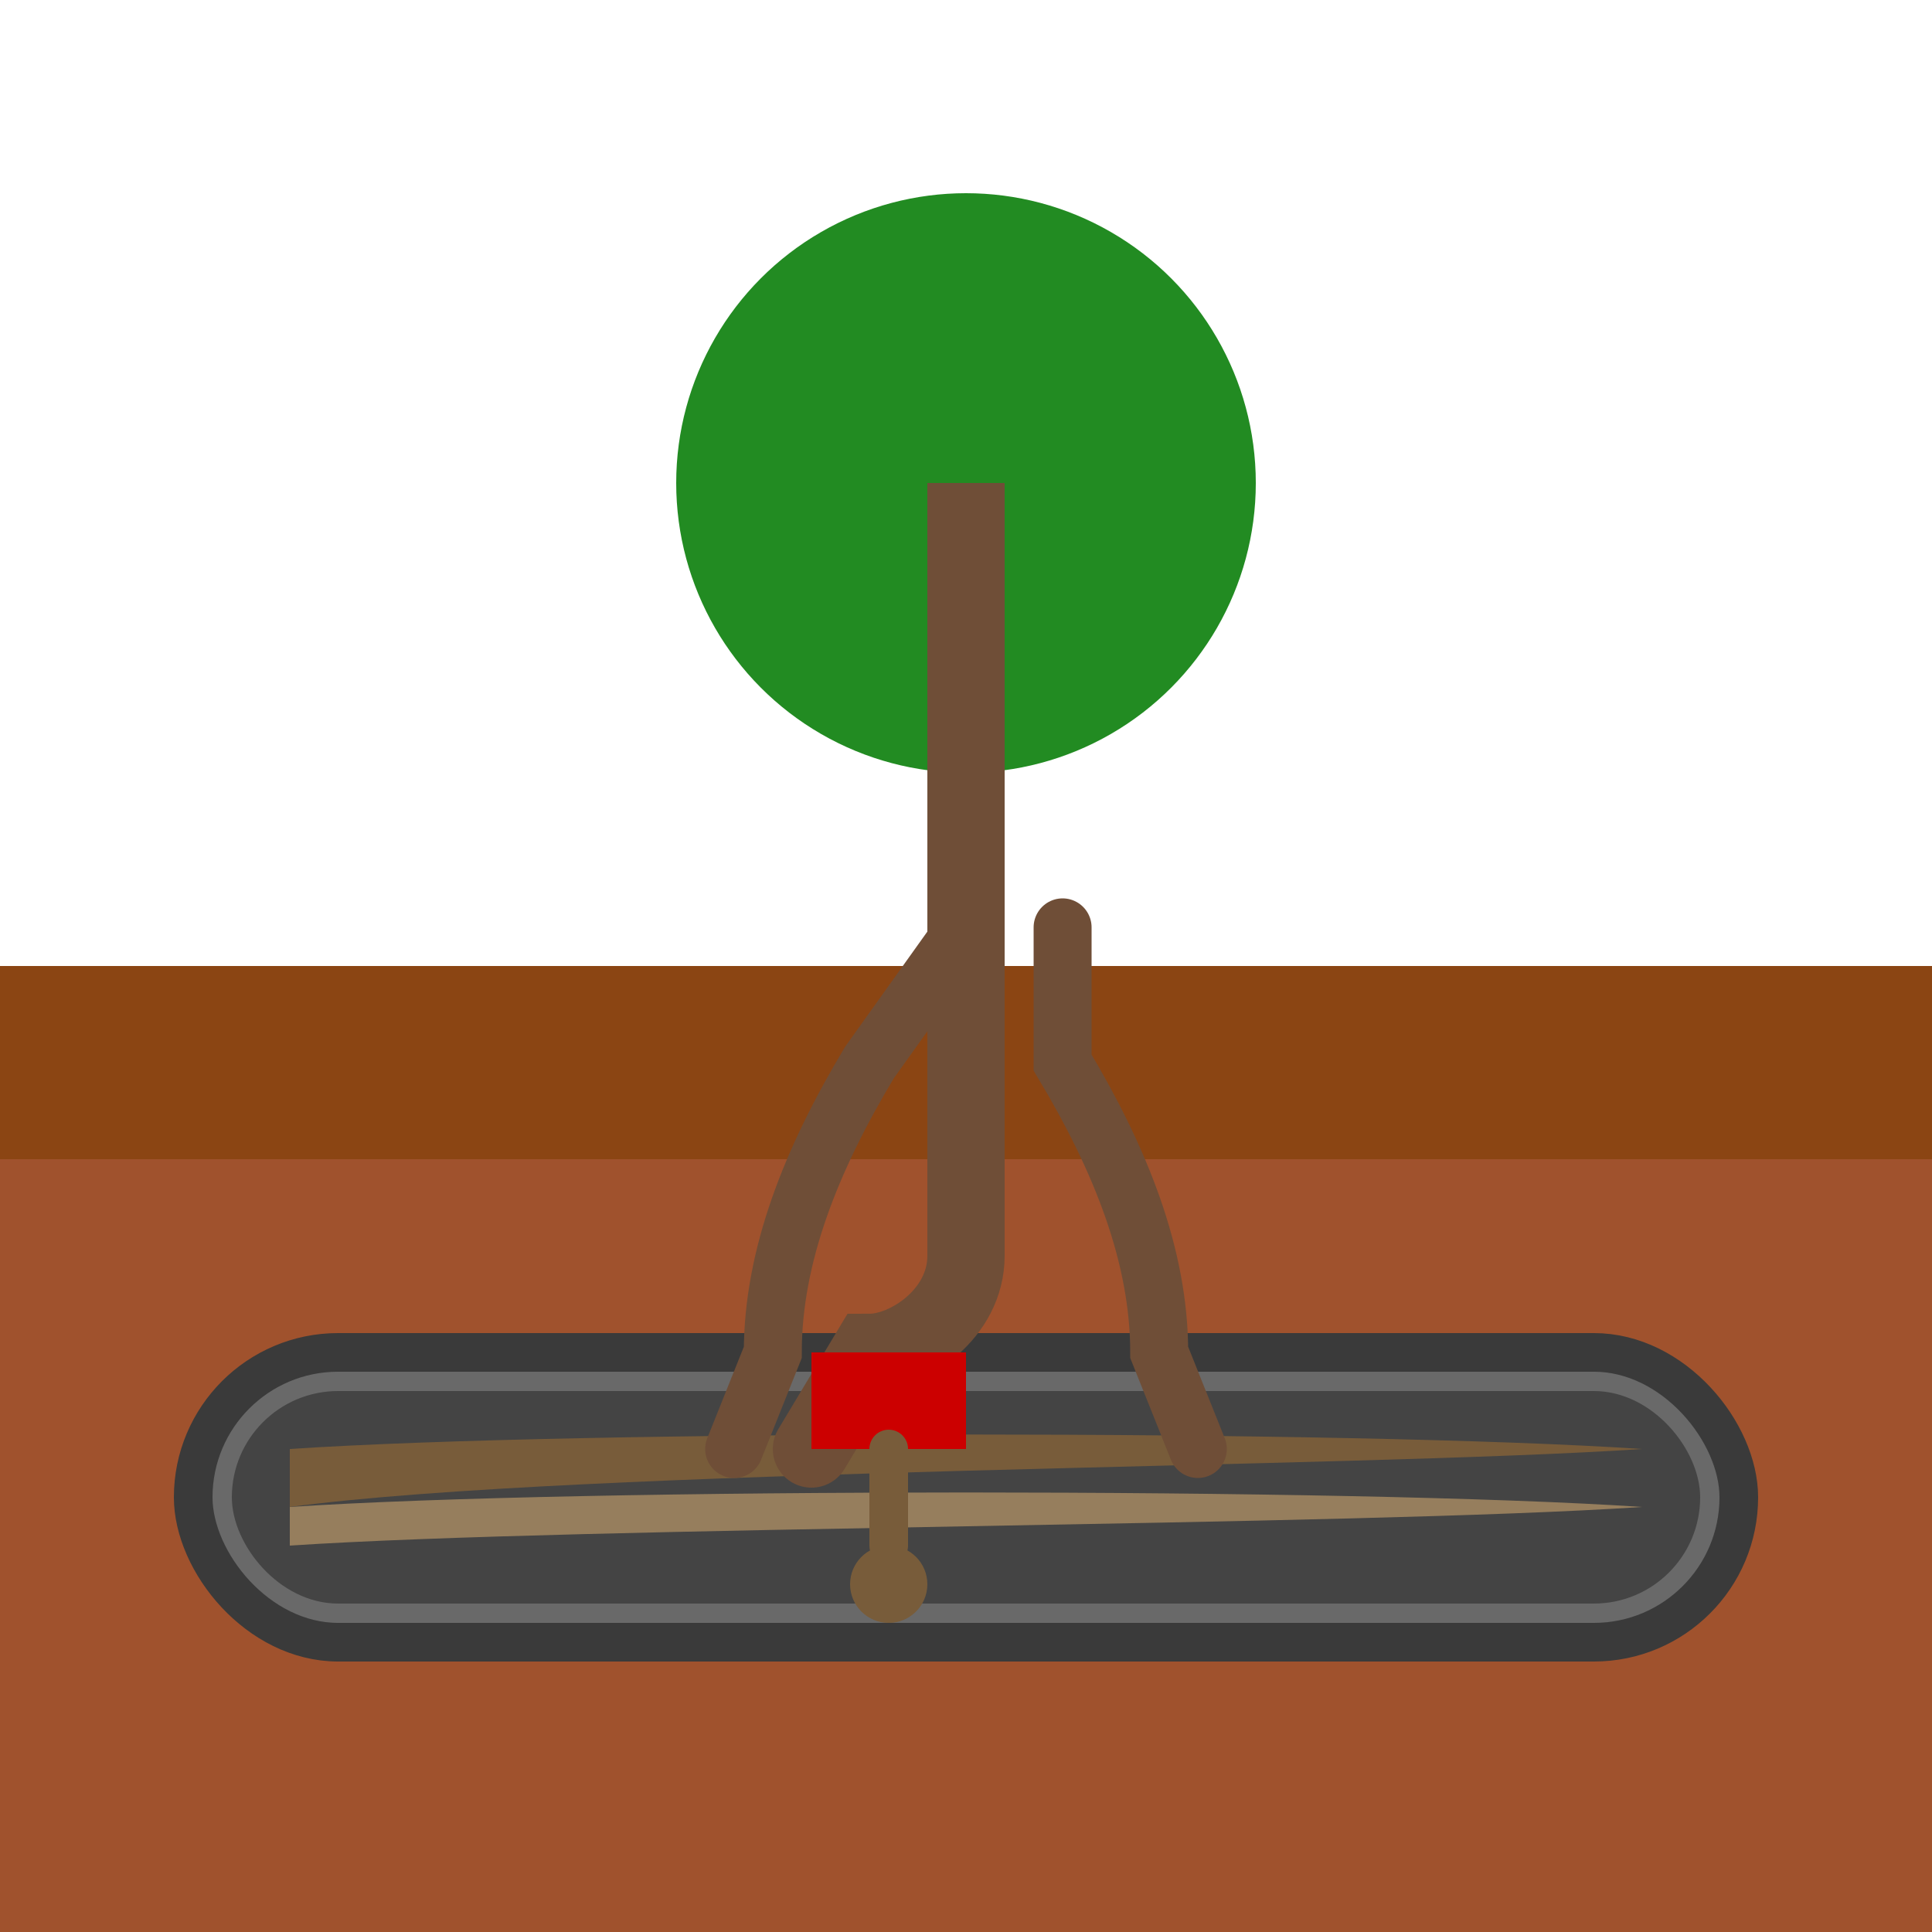
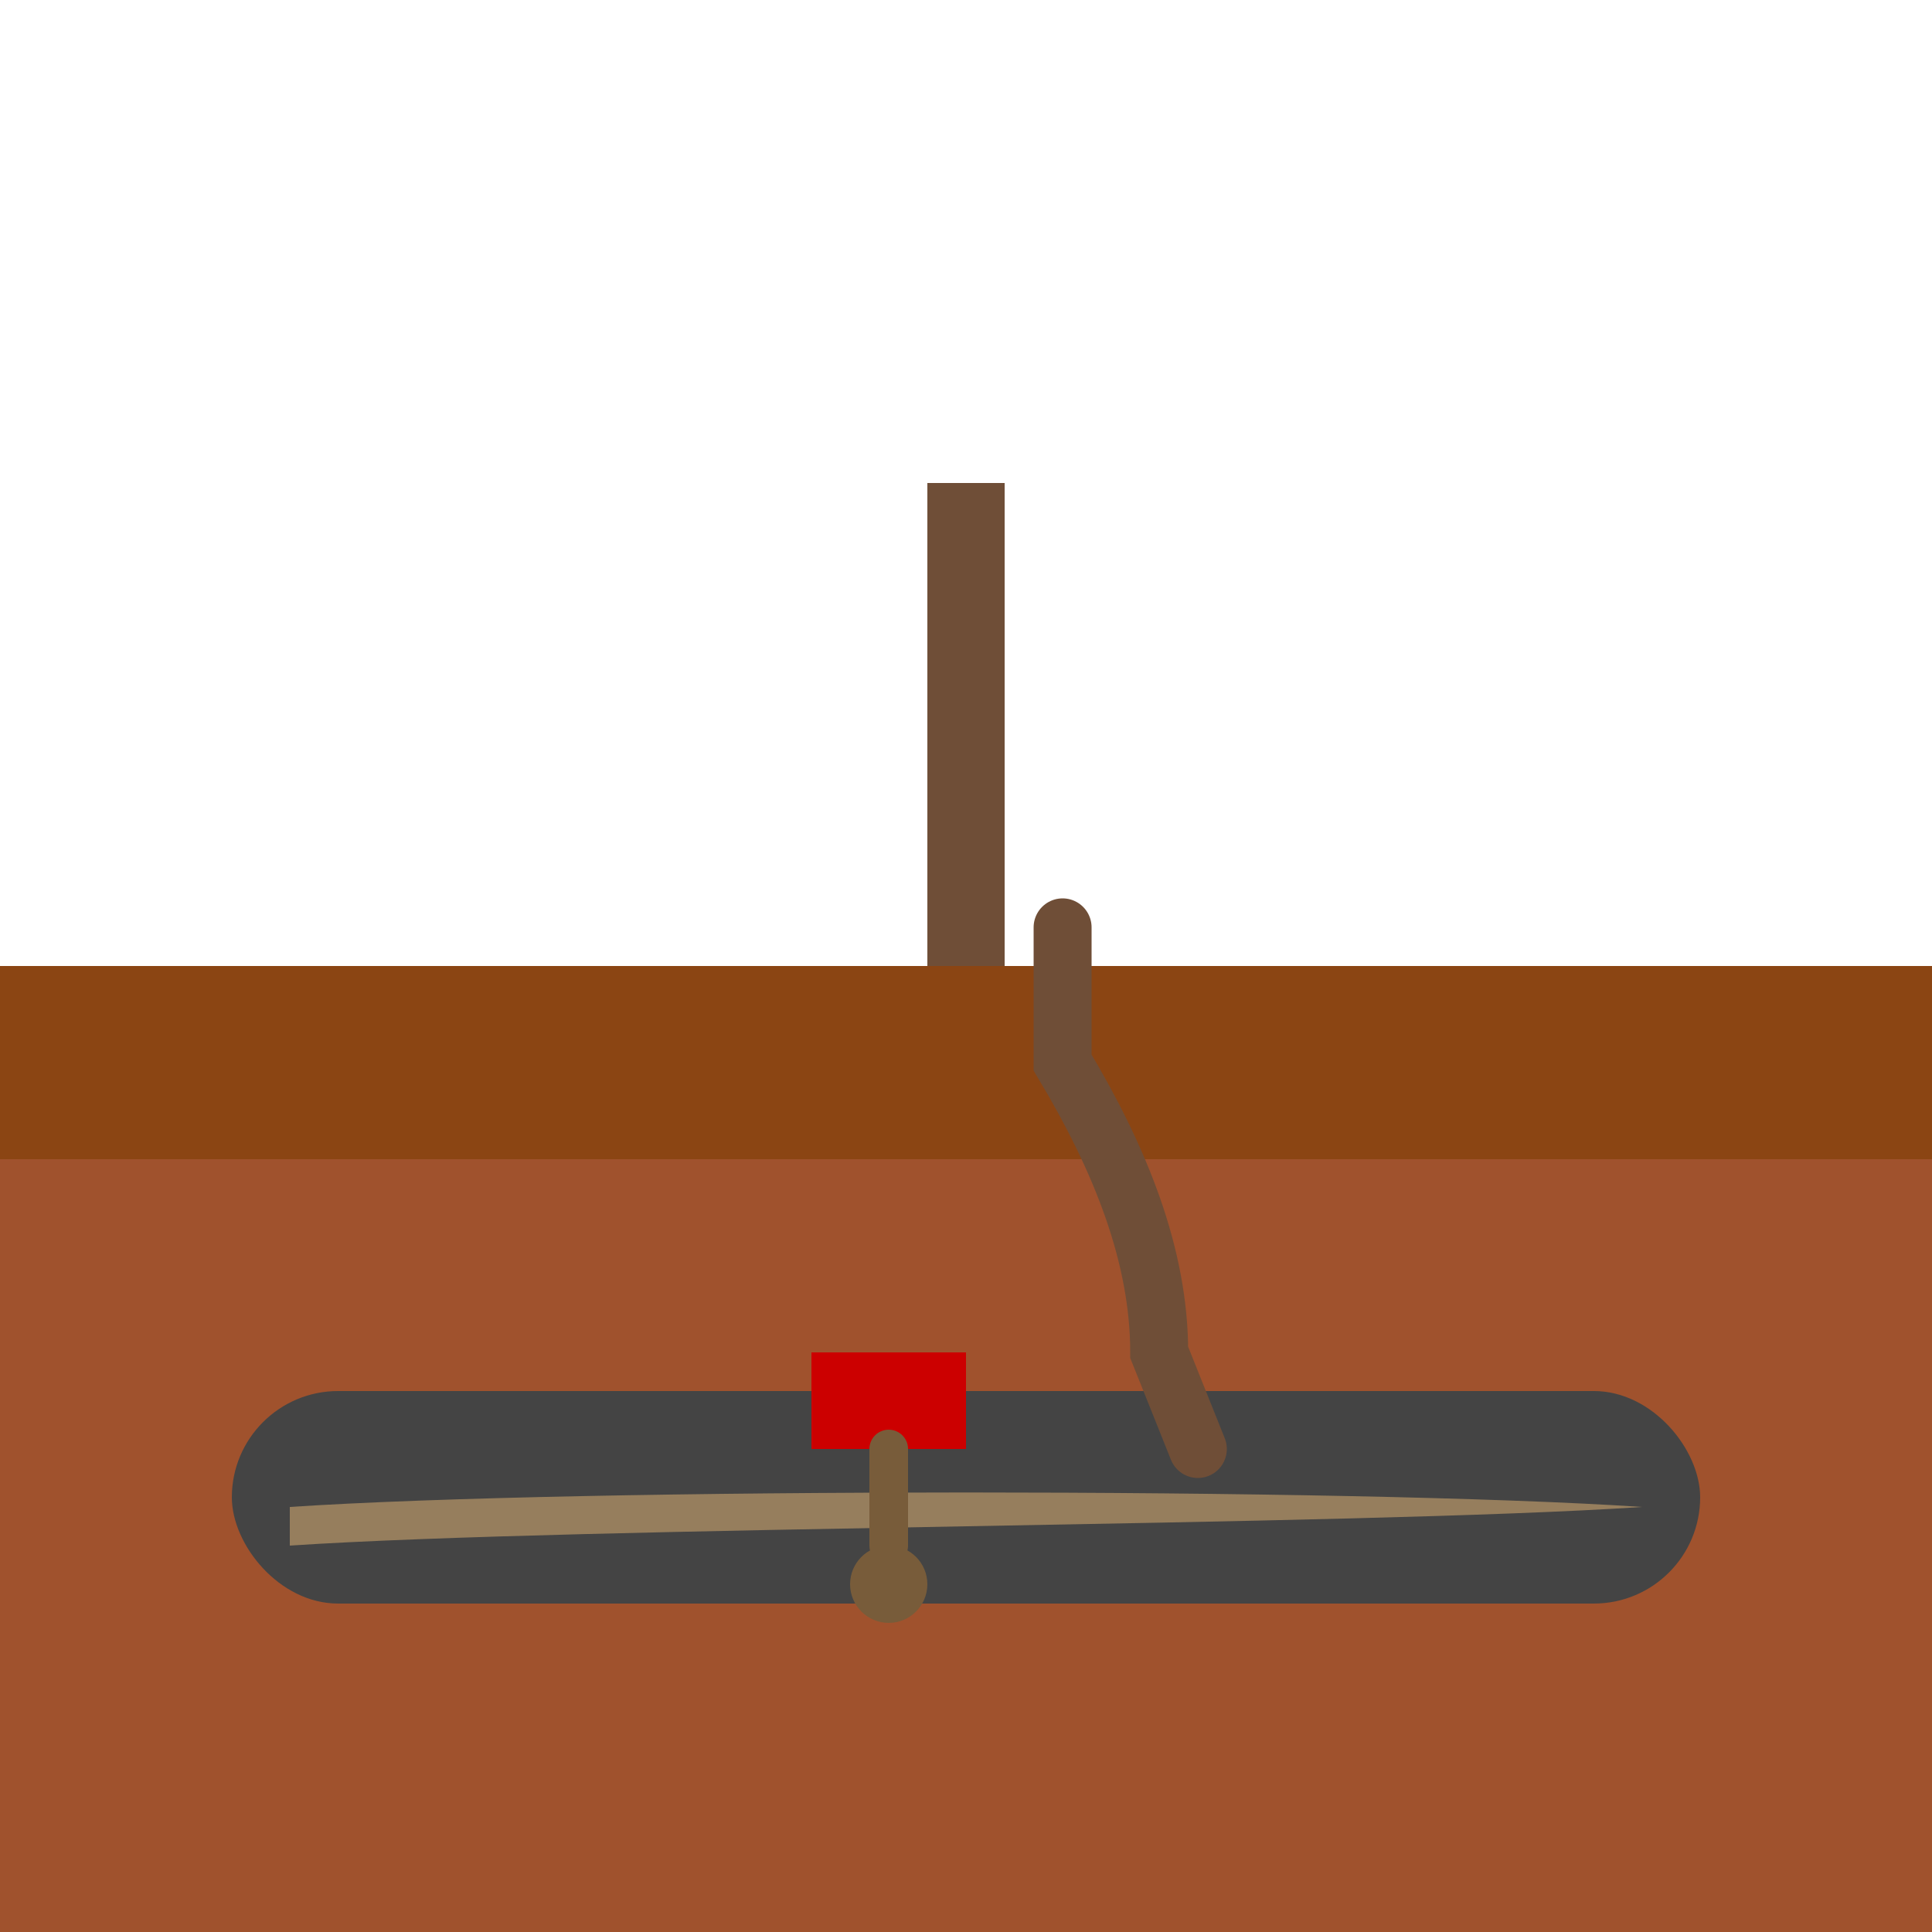
<svg xmlns="http://www.w3.org/2000/svg" width="100" height="100" viewBox="0 0 100 100" fill="none">
  <title>Sewer Line Services Icon - Tree Root Intrusion</title>
  <desc>An icon showing a tree on the surface with roots breaking into an underground pipe with flowing sewer, causing a leak.</desc>
  <rect x="0" y="50" width="100" height="10" fill="#8B4513" />
  <rect x="0" y="60" width="100" height="40" fill="#A0522D" />
-   <circle cx="50" cy="25" r="15" fill="#228B22" />
  <rect x="48" y="25" width="4" height="25" fill="#6F4E37" />
-   <rect x="10" y="70" width="80" height="15" rx="7.5" fill="#696969" stroke="#3A3A3A" stroke-width="2" />
  <rect x="12" y="72" width="76" height="11" rx="5.5" fill="#444444" />
-   <path d="M15 75 C30 74 70 74 85 75 C70 76 30 76 15 78 Z" fill="#785C3A" />
  <path d="M15 78 C30 77 70 77 85 78 C70 79 30 79 15 80 Z" fill="#967E5D" />
-   <path d="M50 48 L50 65 C50 68 47 70 45 70 L42 75" stroke="#6F4E37" stroke-width="4" stroke-linecap="round" fill="none" />
-   <path d="M50 48 L45 55 C42 60 40 65 40 70 L38 75" stroke="#6F4E37" stroke-width="3" stroke-linecap="round" fill="none" />
  <path d="M55 48 L55 55 C58 60 60 65 60 70 L62 75" stroke="#6F4E37" stroke-width="3" stroke-linecap="round" fill="none" />
  <rect x="42" y="70" width="8" height="5" fill="#CC0000" />
  <path d="M46 75 L46 80" stroke="#785C3A" stroke-width="2" stroke-linecap="round" fill="none" />
  <circle cx="46" cy="82" r="2" fill="#785C3A" />
</svg>